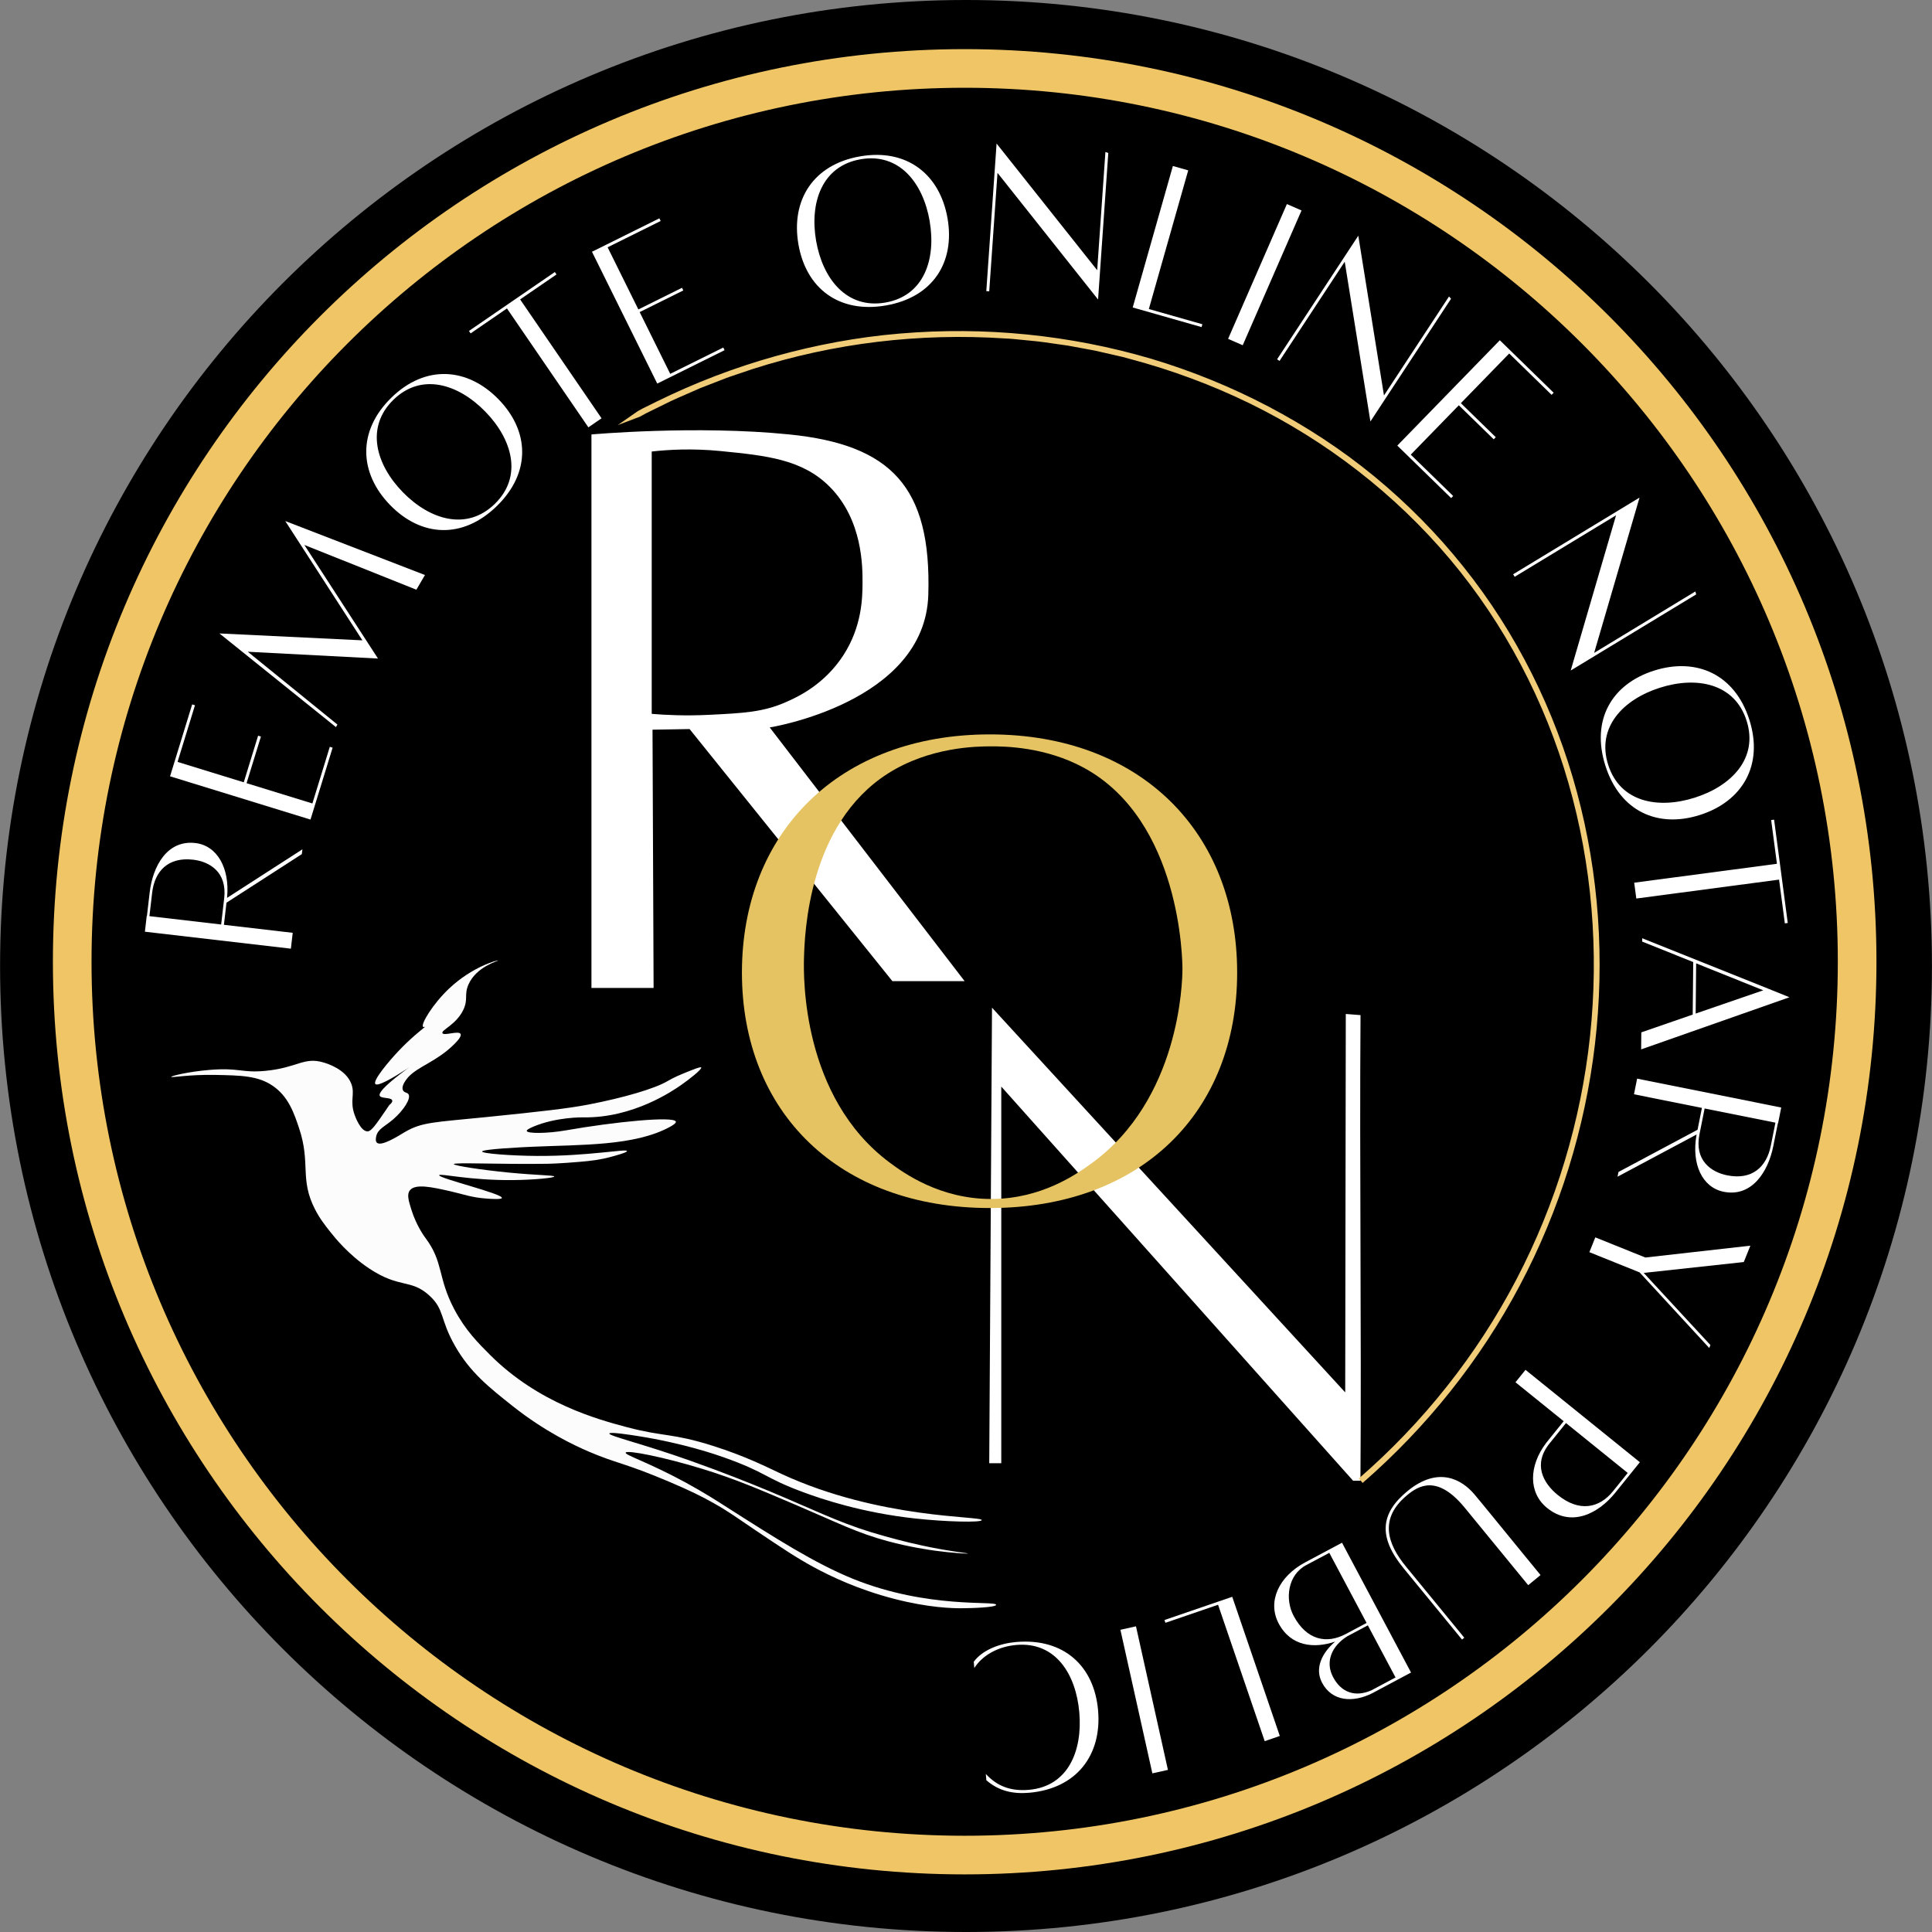
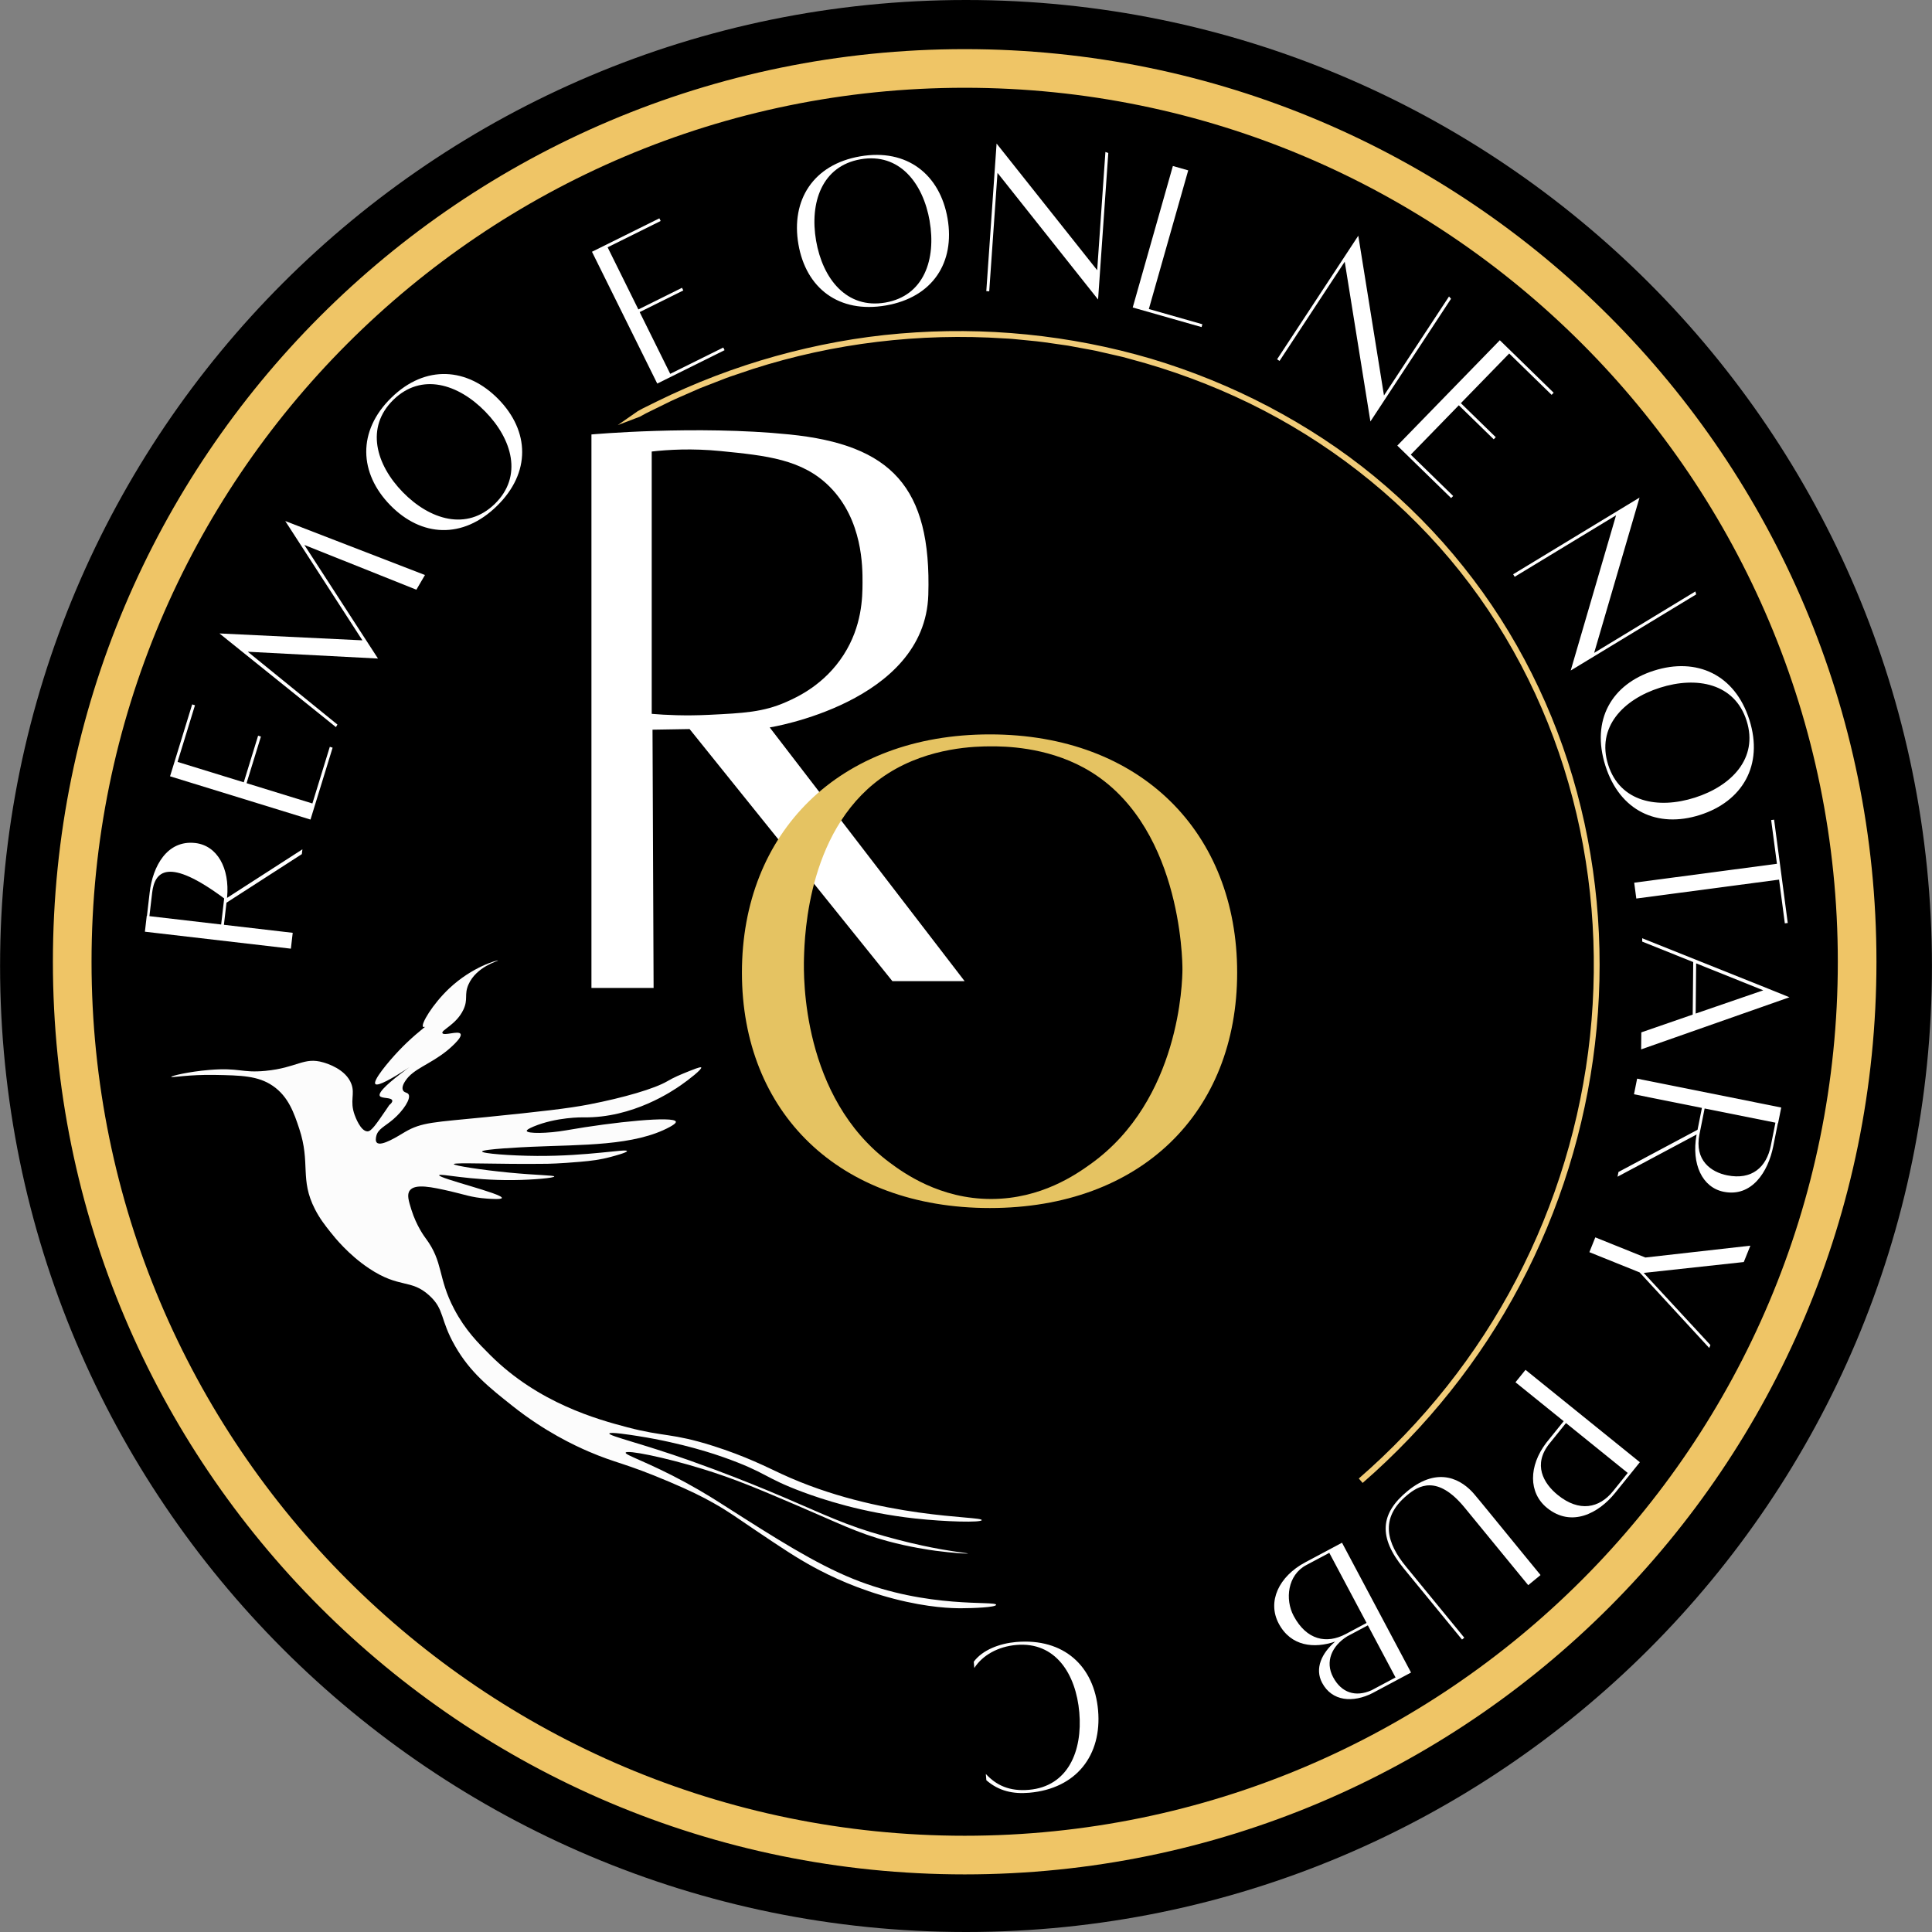
<svg xmlns="http://www.w3.org/2000/svg" width="100" height="100" viewBox="0 0 100 100" fill="none">
  <rect x="0" y="0" width="100" height="100" fill="#808080" stroke="none" />
  <g clip-path="url(#clip0_939_4564)">
    <path d="M0.004 50C0.004 77.612 22.388 100 50 100C77.613 100 99.997 77.612 99.997 50C99.997 22.388 77.613 0 50 0C22.388 0 0.004 22.388 0.004 50Z" fill="black" />
    <path fill-rule="evenodd" clip-rule="evenodd" d="M49.932 4.543C24.973 4.543 4.738 24.795 4.738 49.78C4.738 74.765 24.973 95.018 49.932 95.018C74.891 95.018 95.125 74.765 95.125 49.78C95.125 24.795 74.891 4.543 49.932 4.543ZM2.738 49.78C2.738 23.692 23.867 2.543 49.932 2.543C75.997 2.543 97.125 23.692 97.125 49.78C97.125 75.868 75.997 97.018 49.932 97.018C23.867 97.018 2.738 75.868 2.738 49.78Z" fill="#EFC566" />
    <path d="M39.839 37.652C39.839 37.652 47.879 36.381 48.049 30.789C48.219 25.197 46.118 23.02 40.86 22.487C36.037 21.998 30.613 22.487 30.613 22.487V51.135H33.83L33.774 37.768L35.693 37.736L46.189 50.783H49.928L39.84 37.652H39.839ZM33.733 36.95V23.371C34.582 23.275 35.818 23.2 37.292 23.346C39.663 23.582 41.534 23.768 42.956 25.205C44.654 26.922 44.647 29.345 44.644 30.16C44.642 30.933 44.619 32.41 43.664 33.897C42.674 35.439 41.27 36.082 40.691 36.336C39.501 36.861 38.495 36.911 36.71 36.999C35.475 37.06 34.448 37.009 33.734 36.949L33.733 36.95Z" fill="white" />
-     <path d="M51.346 52.156L51.203 75.735H51.826V56.241L70.036 76.642C70.354 76.642 70.416 76.642 70.416 76.642C70.475 68.764 70.363 60.42 70.421 52.542C70.167 52.522 69.913 52.503 69.658 52.483L69.628 72.07L51.345 52.156H51.346Z" fill="white" />
    <path d="M38.402 50.339C38.402 43.102 43.419 38.012 51.236 38.012C59.053 38.012 64.035 43.102 64.035 50.339C64.035 57.575 59.054 62.527 51.236 62.527C43.417 62.527 38.402 57.575 38.402 50.339ZM61.203 50.172C61.205 49.724 61.132 42.483 56.101 39.739C54.102 38.649 51.983 38.63 51.297 38.631C50.532 38.631 48.12 38.664 45.969 40.031C41.817 42.669 41.651 48.369 41.614 49.587C41.585 50.57 41.507 56.786 46.041 60.168C46.755 60.701 48.644 62.07 51.327 62.059C53.895 62.049 55.697 60.793 56.464 60.24C61.08 56.925 61.2 50.788 61.203 50.172Z" fill="#E5C362" />
-     <path d="M7.5 48.226L7.595 47.405H7.606L7.747 46.196C7.903 44.846 8.643 43.465 10.111 43.635C11.244 43.767 11.896 44.937 11.755 46.443L11.751 46.475L15.653 43.961L15.623 44.209L11.723 46.723L11.59 47.868L15.151 48.282L15.056 49.103L7.501 48.225L7.5 48.226ZM11.604 46.502C11.764 45.12 10.83 44.594 9.999 44.498C8.704 44.347 8.005 45.087 7.875 46.211L7.734 47.42L11.447 47.852L11.603 46.502H11.604Z" fill="white" />
+     <path d="M7.5 48.226L7.595 47.405H7.606L7.747 46.196C7.903 44.846 8.643 43.465 10.111 43.635C11.244 43.767 11.896 44.937 11.755 46.443L11.751 46.475L15.653 43.961L15.623 44.209L11.723 46.723L11.59 47.868L15.151 48.282L15.056 49.103L7.501 48.225L7.5 48.226ZM11.604 46.502C8.704 44.347 8.005 45.087 7.875 46.211L7.734 47.42L11.447 47.852L11.603 46.502H11.604Z" fill="white" />
    <path d="M8.802 40.18L9.947 36.459L10.092 36.505L9.19 39.436L12.617 40.492L13.359 38.08L13.505 38.125L12.762 40.537L16.169 41.587L17.071 38.655L17.216 38.7L16.071 42.421L8.801 40.181L8.802 40.18Z" fill="white" />
    <path d="M12.822 33.732L17.465 37.503L17.388 37.635L11.359 32.787L18.758 33.144L14.765 26.969L21.996 29.763L21.551 30.523L15.753 28.206L19.564 34.086L12.818 33.734L12.822 33.732Z" fill="white" />
    <path d="M20.197 26.146C18.587 24.496 18.482 22.318 20.254 20.586C22.018 18.86 24.192 19.017 25.802 20.666C27.412 22.316 27.486 24.463 25.722 26.188C23.95 27.921 21.808 27.797 20.198 26.147L20.197 26.146ZM25.118 21.304C23.72 19.872 21.815 19.273 20.361 20.694C18.907 22.116 19.453 24.045 20.85 25.476C22.248 26.907 24.161 27.5 25.615 26.077C27.069 24.656 26.515 22.734 25.117 21.303L25.118 21.304Z" fill="white" />
-     <path d="M26.241 15.964L24.359 17.256L24.273 17.13L28.718 14.08L28.804 14.206L26.921 15.497L31.136 21.651L30.454 22.119L26.24 15.965L26.241 15.964Z" fill="white" />
    <path d="M30.643 13.03L34.129 11.301L34.196 11.438L31.45 12.8L33.042 16.017L35.3 14.896L35.368 15.033L33.109 16.154L34.691 19.35L37.437 17.988L37.504 18.125L34.019 19.854L30.641 13.033L30.643 13.03Z" fill="white" />
    <path d="M41.326 12.643C40.933 10.371 42.079 8.516 44.52 8.093C46.95 7.672 48.652 9.033 49.045 11.305C49.438 13.576 48.286 15.389 45.855 15.81C43.415 16.233 41.719 14.916 41.326 12.644V12.643ZM48.12 11.443C47.779 9.47 46.546 7.896 44.544 8.244C42.542 8.591 41.9 10.489 42.241 12.462C42.583 14.434 43.825 16.007 45.827 15.66C47.829 15.313 48.46 13.415 48.118 11.443H48.12Z" fill="white" />
    <path d="M51.63 8.95L51.202 15.079L51.051 15.068L51.583 7.43L56.79 13.986L57.216 7.866L57.365 7.92L56.836 15.503L51.63 8.947V8.95Z" fill="white" />
    <path d="M60.707 8.592L61.502 8.818L59.464 15.995L62.234 16.783L62.193 16.93L58.629 15.915L60.708 8.592H60.707Z" fill="white" />
-     <path d="M66.61 10.562L67.367 10.893L64.323 17.87L63.566 17.539L66.61 10.562Z" fill="white" />
    <path d="M69.602 13.547L66.228 18.682L66.102 18.597L70.305 12.2L71.634 20.47L75.001 15.345L75.105 15.464L70.932 21.816L69.603 13.547H69.602Z" fill="white" />
    <path d="M77.631 17.611L80.417 20.328L80.311 20.437L78.116 18.297L75.614 20.868L77.42 22.629L77.314 22.738L75.508 20.977L73.021 23.532L75.216 25.672L75.11 25.78L72.324 23.064L77.631 17.61V17.611Z" fill="white" />
    <path d="M83.649 26.67L78.4 29.854L78.32 29.724L84.862 25.755L82.513 33.793L87.752 30.613L87.794 30.766L81.299 34.706L83.648 26.668L83.649 26.67Z" fill="white" />
    <path d="M85.611 34.712C87.806 34.013 89.797 34.898 90.548 37.26C91.295 39.612 90.18 41.485 87.986 42.183C85.79 42.882 83.841 41.984 83.094 39.632C82.343 37.268 83.417 35.41 85.612 34.711L85.611 34.712ZM87.723 41.286C89.627 40.68 91.019 39.244 90.404 37.306C89.789 35.368 87.821 34.99 85.916 35.597C84.01 36.203 82.624 37.648 83.239 39.586C83.854 41.524 85.819 41.892 87.723 41.286Z" fill="white" />
    <path d="M91.974 44.71L91.675 42.446L91.827 42.426L92.534 47.774L92.383 47.793L92.084 45.529L84.695 46.508L84.586 45.688L91.976 44.709L91.974 44.71Z" fill="white" />
    <path d="M91.518 51.172L92.622 51.618L84.945 54.316L84.954 53.435L87.614 52.515L87.641 49.796L85 48.737V48.563L91.518 51.172ZM87.767 52.462L91.267 51.258L87.792 49.863L87.767 52.462Z" fill="white" />
    <path d="M92.196 57.326L92.034 58.136L92.023 58.134L91.784 59.328C91.518 60.661 90.667 61.977 89.218 61.686C88.099 61.462 87.545 60.242 87.81 58.753L87.816 58.721L83.723 60.906L83.772 60.661L87.865 58.476L88.091 57.345L84.575 56.64L84.737 55.83L92.195 57.325L92.196 57.326ZM87.964 58.707C87.69 60.072 88.579 60.672 89.4 60.835C90.678 61.092 91.435 60.411 91.657 59.303L91.896 58.109L88.231 57.375L87.965 58.708L87.964 58.707Z" fill="white" />
    <path d="M85.164 65.089L90.599 64.476L90.258 65.323L85.078 65.886L88.531 69.62L88.47 69.772L84.866 65.859L82.266 64.812L82.573 64.046L85.164 65.089Z" fill="white" />
    <path d="M84.879 75.684L83.596 77.275C82.742 78.333 81.338 79.071 80.079 78.053C79.107 77.267 79.12 75.882 80.035 74.678L80.936 73.561L78.441 71.546L78.96 70.903L84.879 75.684ZM80.202 74.715C79.329 75.799 79.881 76.775 80.634 77.384C81.741 78.278 82.778 78.067 83.487 77.187L84.251 76.239L81.055 73.657L80.202 74.715Z" fill="white" />
    <path d="M76.299 77.329C76.59 77.666 77.849 79.22 78.766 80.338L79.738 81.524L79.1 82.048L75.812 78.037C74.385 76.297 73.414 76.912 72.843 77.381C71.364 78.596 71.806 79.907 72.772 81.084L75.791 84.767L75.674 84.863L72.655 81.18C71.331 79.566 71.436 78.34 72.848 77.181C74.477 75.843 75.69 76.619 76.3 77.329H76.299Z" fill="white" />
    <path d="M73.035 86.57L71.041 87.634C70.033 88.146 68.947 88.071 68.432 87.102C68.034 86.353 68.422 85.555 69.107 84.969C68.023 85.336 66.819 85.226 66.187 84.036C65.585 82.903 66.183 81.6 67.564 80.863L69.462 79.851L73.035 86.57ZM67.605 81.013C66.646 81.524 66.503 82.782 66.958 83.636C67.627 84.894 68.662 85.107 69.66 84.575L70.734 84.003L68.804 80.374L67.605 81.013ZM69.726 84.7C68.941 85.192 68.573 86.004 69.002 86.81C69.43 87.617 70.16 87.856 70.987 87.489L72.233 86.825L70.799 84.128L69.725 84.7H69.726Z" fill="white" />
-     <path d="M66.242 89.854L65.461 90.122L63.047 83.062L60.322 83.996L60.273 83.852L63.78 82.65L66.243 89.854H66.242Z" fill="white" />
-     <path d="M60.452 91.609L59.646 91.788L57.992 84.358L58.798 84.178L60.452 91.609Z" fill="white" />
    <path d="M56.837 88.531C57.036 90.828 55.737 92.578 53.27 92.793C52.447 92.864 51.704 92.711 51.054 92.145L51.026 91.82C51.568 92.407 52.251 92.729 53.257 92.641C55.281 92.465 56.038 90.631 55.865 88.637C55.692 86.643 54.631 84.967 52.607 85.142C51.655 85.225 50.854 85.676 50.43 86.336L50.402 86.011C50.861 85.392 51.749 85.064 52.594 84.99C55.062 84.777 56.638 86.233 56.837 88.531Z" fill="white" />
    <path d="M70.53 76.757L70.331 76.527C73.66 73.638 76.45 70.129 78.49 66.22C80.533 62.314 81.832 58.02 82.299 53.636C82.767 49.252 82.405 44.776 81.185 40.539C79.971 36.304 77.885 32.313 75.047 28.94C72.209 25.57 68.649 22.82 64.693 20.884C62.713 19.92 60.639 19.151 58.51 18.585L58.112 18.477C57.979 18.444 57.843 18.414 57.709 18.384L56.903 18.2C56.636 18.133 56.364 18.093 56.093 18.04L55.281 17.89C55.008 17.847 54.736 17.812 54.463 17.773C54.189 17.737 53.918 17.69 53.644 17.664L52.822 17.583L52.41 17.543C52.274 17.529 52.136 17.526 51.998 17.517C47.604 17.228 43.152 17.753 38.956 19.102L38.173 19.366C37.912 19.454 37.651 19.538 37.396 19.643L36.625 19.942L36.241 20.091L35.862 20.257C35.359 20.481 34.848 20.688 34.358 20.941L33.617 21.305L33.431 21.397L33.28 21.48L33.27 21.485L33.117 21.569L31.973 22.004L33.01 21.282L33.086 21.241L33.124 21.22L33.264 21.143L34 20.779C35.966 19.812 38.021 19.026 40.129 18.437C42.239 17.85 44.402 17.446 46.585 17.264C48.767 17.079 50.966 17.094 53.145 17.312C55.325 17.531 57.484 17.949 59.585 18.569C61.684 19.198 63.723 20.026 65.662 21.045C67.601 22.066 69.446 23.27 71.139 24.662C72.83 26.056 74.382 27.622 75.748 29.337C78.49 32.761 80.483 36.771 81.622 41.004C82.766 45.238 83.067 49.691 82.555 54.045C82.046 58.399 80.721 62.656 78.668 66.529C76.618 70.405 73.836 73.885 70.528 76.758L70.53 76.757Z" fill="#F1CC79" />
    <path d="M8.867 55.736C8.861 55.69 9.75 55.47 10.838 55.379C12.4 55.25 12.494 55.545 13.731 55.428C15.393 55.27 15.723 54.691 16.74 54.992C16.917 55.044 17.902 55.335 18.188 56.108C18.385 56.638 18.093 56.972 18.354 57.703C18.384 57.785 18.662 58.565 19.027 58.56C19.221 58.558 19.475 58.186 19.984 57.442C20.067 57.321 20.149 57.198 20.149 57.198C20.244 57.122 20.32 57.036 20.303 56.963C20.262 56.786 19.733 56.873 19.656 56.721C19.453 56.32 22.449 54.369 22.451 54.372C22.454 54.376 19.673 56.383 19.429 56.108C19.281 55.94 20.099 54.959 20.635 54.392C21.784 53.18 23.037 52.403 23.042 52.411C23.047 52.418 22.04 53.275 21.899 53.147C21.767 53.025 22.387 51.978 23.246 51.166C24.447 50.031 25.761 49.685 25.777 49.715C25.791 49.745 24.654 50.027 24.246 50.962C24.014 51.495 24.246 51.713 23.981 52.269C23.611 53.042 22.825 53.315 22.899 53.474C22.974 53.632 23.734 53.329 23.838 53.515C23.953 53.721 23.162 54.363 23.124 54.393C22.23 55.111 21.39 55.319 20.982 55.945C20.924 56.032 20.774 56.268 20.859 56.435C20.927 56.568 21.079 56.535 21.145 56.639C21.285 56.863 20.879 57.482 20.356 57.933C19.912 58.316 19.552 58.432 19.471 58.825C19.457 58.899 19.424 59.06 19.506 59.142C19.733 59.367 20.63 58.786 20.95 58.598C21.835 58.075 22.465 58.092 25.168 57.82C27.997 57.534 29.411 57.374 30.481 57.167C32.325 56.809 33.88 56.347 34.528 55.971C34.911 55.748 35.172 55.643 35.694 55.432C36.236 55.212 36.285 55.235 36.294 55.251C36.349 55.34 35.659 55.88 35.248 56.165C34.845 56.445 32.773 57.88 30.189 57.834C30.157 57.834 28.808 57.81 27.61 58.313C27.385 58.409 27.254 58.484 27.264 58.538C27.292 58.681 28.328 58.676 29.304 58.505C31.815 58.063 34.904 57.758 34.982 58.057C35.004 58.141 34.78 58.269 34.678 58.325C32.853 59.325 30.096 59.242 27.525 59.357C27.12 59.375 24.953 59.477 24.953 59.602C24.953 59.705 26.422 59.822 27.795 59.831C30.45 59.846 32.432 59.446 32.453 59.578C32.467 59.653 31.841 59.82 31.61 59.882C31.069 60.028 30.616 60.084 30.023 60.135C28.955 60.228 28.352 60.237 28.352 60.237C25.744 60.272 23.499 60.155 23.49 60.254C23.483 60.334 24.958 60.559 26.343 60.693C27.789 60.833 28.689 60.831 28.69 60.895C28.69 60.965 27.65 61.07 26.563 61.081C24.307 61.104 22.755 60.718 22.731 60.828C22.695 60.988 26.022 61.786 25.977 62.006C25.959 62.094 25.412 62.055 25.196 62.039C24.386 61.982 23.985 61.811 23.301 61.657C22.372 61.447 21.484 61.247 21.209 61.621C21.053 61.831 21.148 62.148 21.294 62.616C21.558 63.462 21.984 64.028 22.033 64.093C22.963 65.34 22.645 66.117 23.509 67.759C24.084 68.853 24.759 69.525 25.383 70.147C27.877 72.63 30.921 73.468 32.471 73.876C34.387 74.381 34.766 74.162 36.896 74.836C38.606 75.377 39.692 75.938 40.438 76.284C45.54 78.65 50.838 78.457 50.815 78.681C50.801 78.815 48.955 78.772 47.359 78.596C44.608 78.294 42.52 77.587 41.562 77.231C39.512 76.47 39.728 76.236 37.443 75.424C37.118 75.309 35.387 74.703 33.033 74.332C32.607 74.265 31.561 74.101 31.539 74.198C31.51 74.325 33.263 74.731 35.706 75.598C37.439 76.214 38.766 76.746 39.727 77.144C42.032 78.101 43.307 78.757 45.069 79.301C46.062 79.606 47.074 79.847 47.074 79.847C47.422 79.929 47.992 80.063 48.749 80.197C49.576 80.342 50.103 80.393 50.101 80.41C50.098 80.431 49.296 80.382 48.439 80.269C48.113 80.225 47.1 80.082 45.946 79.77C44.37 79.344 43.407 78.841 41.237 77.914C39.247 77.064 38.013 76.539 36.365 76.032C34.356 75.414 32.432 75.035 32.384 75.19C32.345 75.316 33.566 75.69 35.477 76.729C36.47 77.269 37.13 77.701 37.63 78.019C40.105 79.598 42.186 80.926 44.158 81.723C48.031 83.29 51.57 82.839 51.559 83.065C51.553 83.198 50.329 83.242 49.739 83.243C49.314 83.243 48.081 83.222 46.278 82.755C44.404 82.27 42.962 81.575 42.114 81.113C41.217 80.626 40.454 80.114 39.122 79.218C38.143 78.56 37.749 78.257 36.922 77.792C36.338 77.463 35.719 77.155 34.66 76.705C32.285 75.697 31.931 75.761 30.464 75.13C29.725 74.813 28.195 74.092 26.559 72.797C25.311 71.809 24.341 71.041 23.559 69.677C22.758 68.282 23.024 67.784 22.218 67.052C21.257 66.178 20.689 66.712 19.1 65.651C18.034 64.94 17.326 64.055 17.09 63.756C16.833 63.431 16.552 63.077 16.303 62.589C15.502 61.031 16.086 60.218 15.488 58.418C15.222 57.618 14.932 56.759 14.118 56.202C13.352 55.678 12.471 55.662 11.105 55.637C9.79 55.614 8.873 55.787 8.867 55.741V55.736Z" fill="#FCFCFC" />
  </g>
  <defs>
    <clipPath id="clip0_939_4564">
      <rect width="100" height="100" fill="white" />
    </clipPath>
  </defs>
</svg>